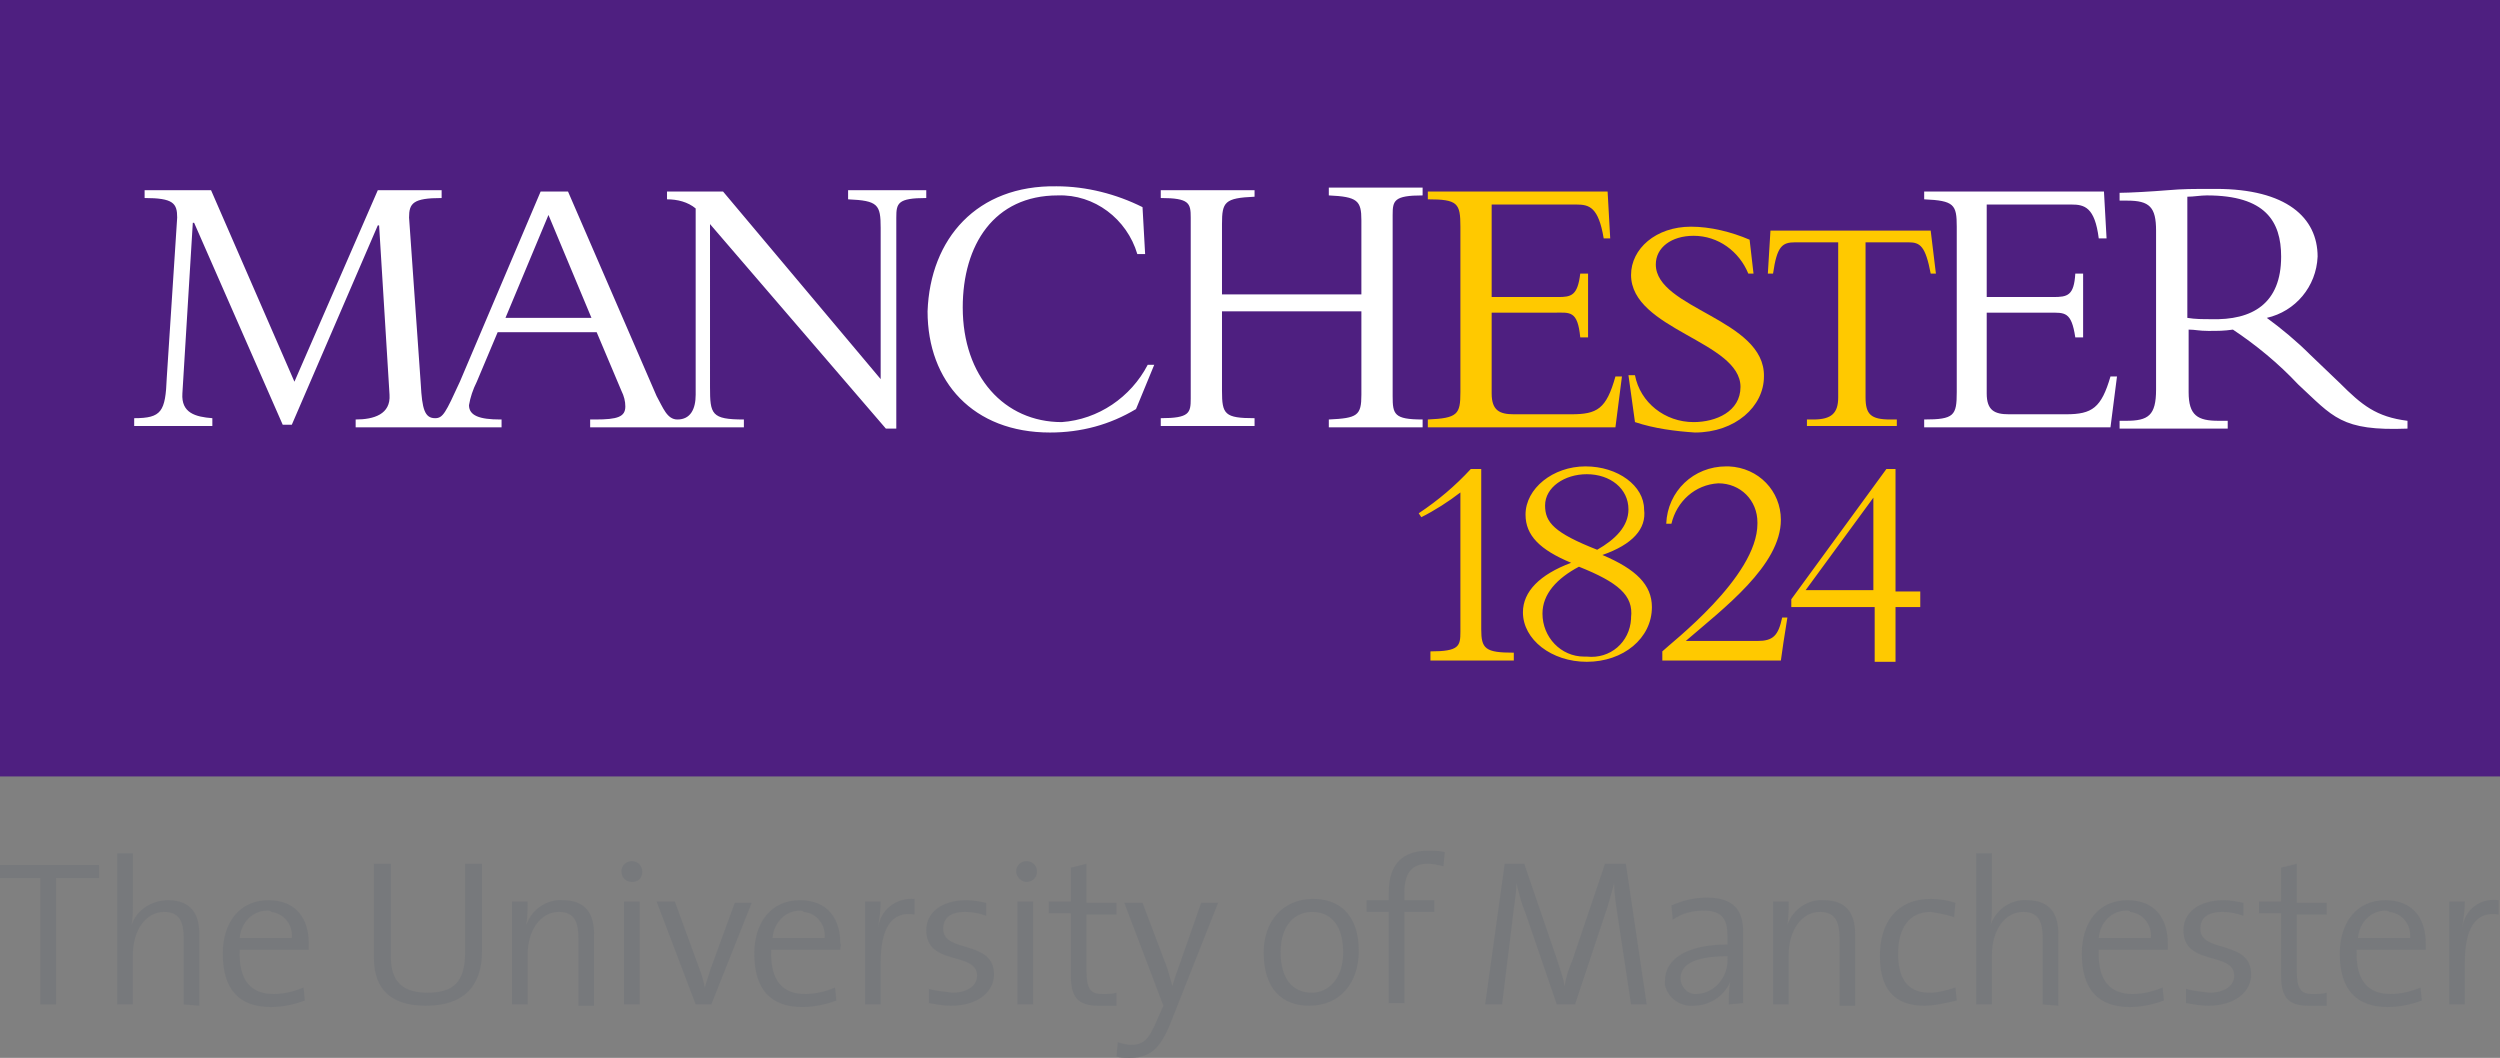
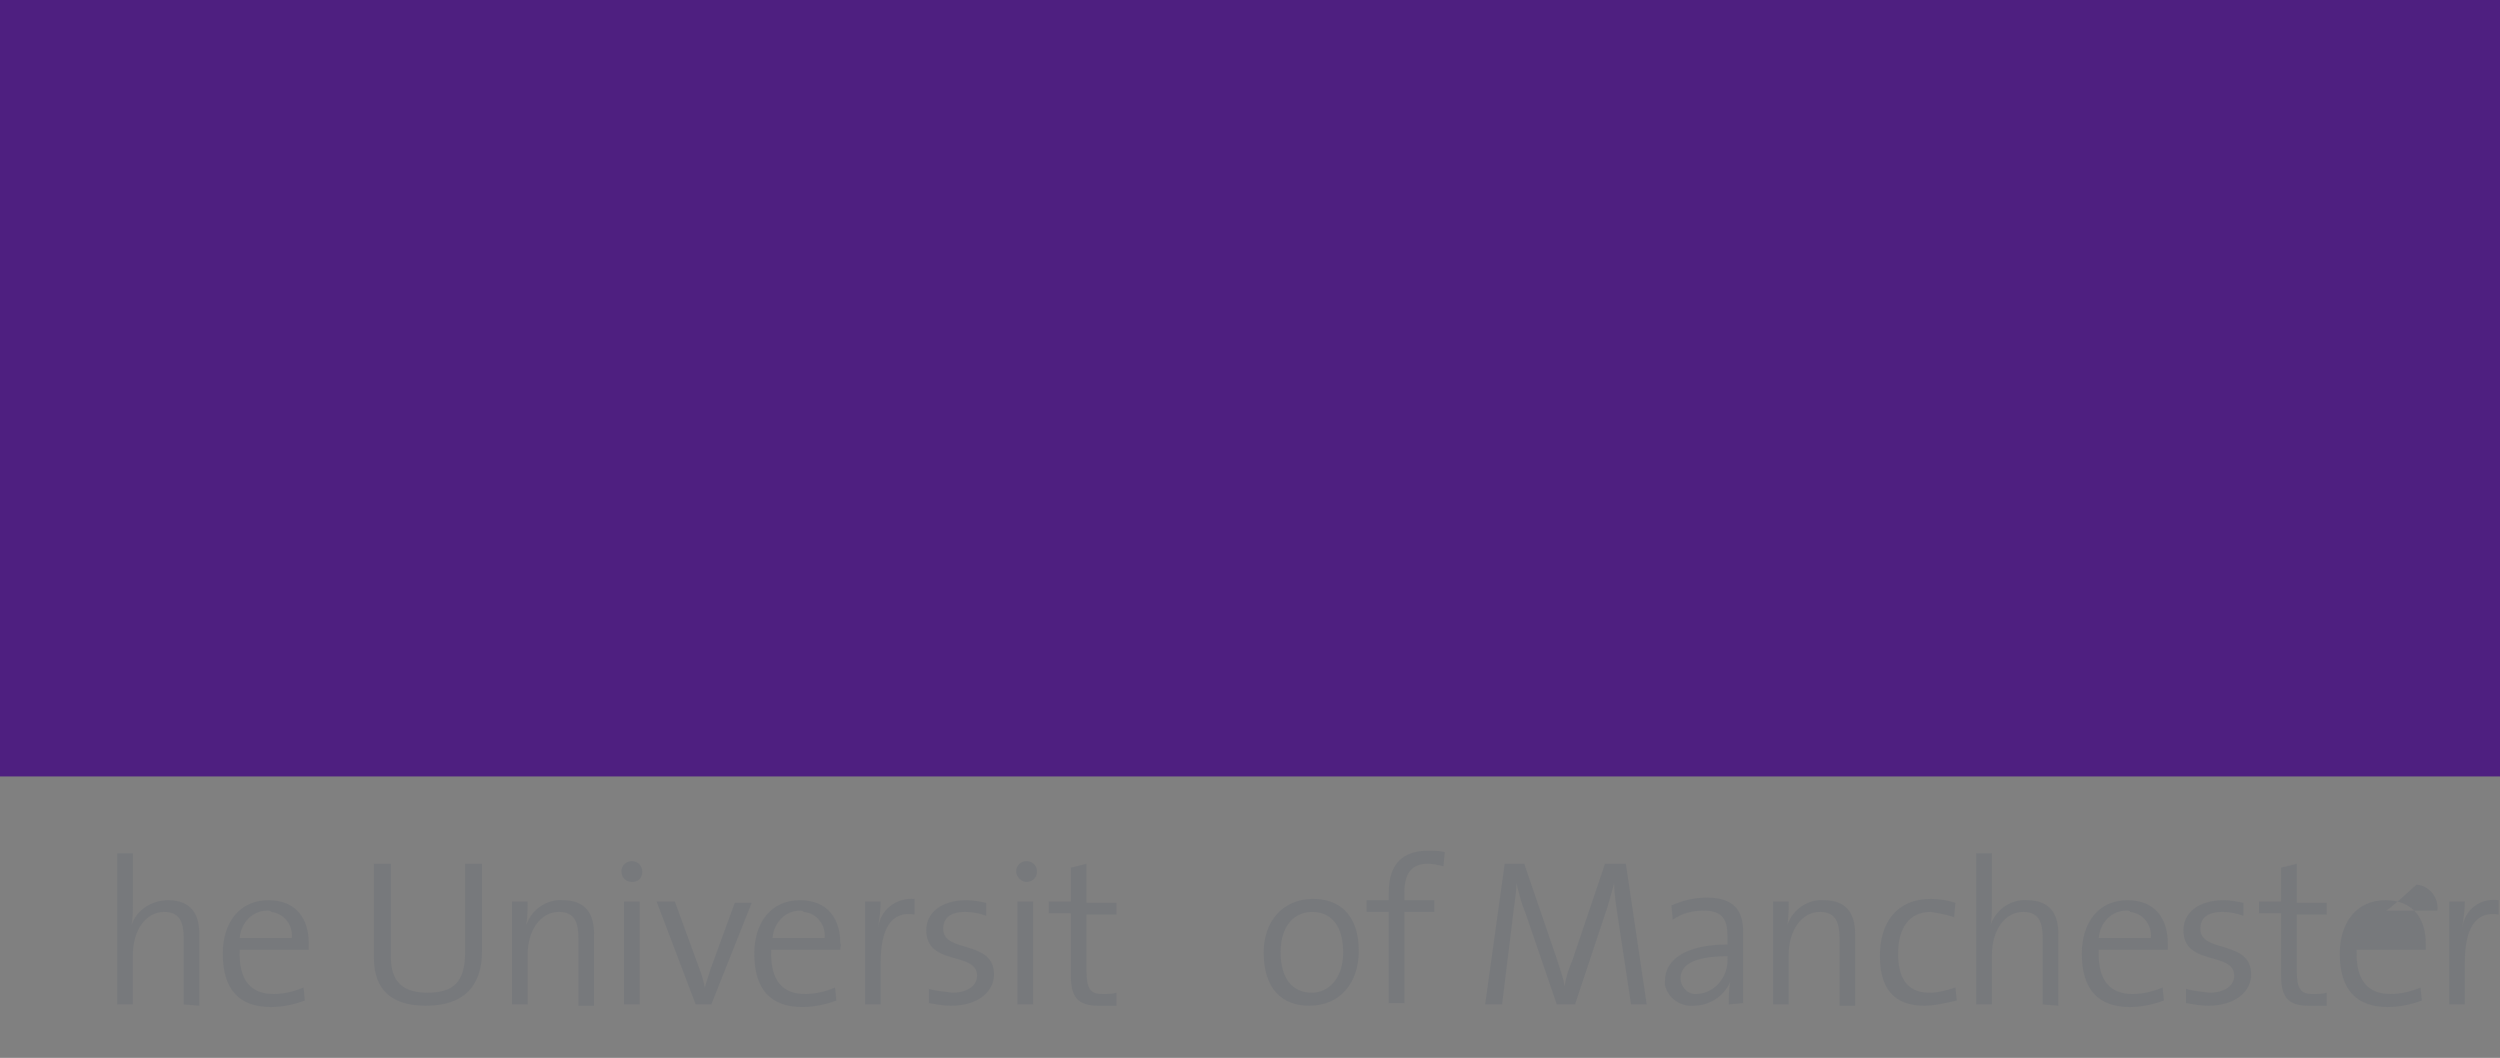
<svg xmlns="http://www.w3.org/2000/svg" version="1.1" id="Group_1343" x="0px" y="0px" viewBox="0 0 191.9 81.2" style="enable-background:new 0 0 191.9 81.2;" xml:space="preserve">
  <rect x="0" y="0" width="191.9" height="81.2" fill="#808080" stroke="none" />
  <style type="text/css">
	.st0{fill:#4E1F80;}
	.st1{fill:#FFC900;}
	.st2{fill:#FFFFFF;}
	.st3{fill:#77797C;}
	.st4{fill:none;}
</style>
  <rect id="Rectangle_23" class="st0" width="191.9" height="59.6" />
-   <path id="Path_112" class="st1" d="M123,42.6c2.6,1.1,3.8,2.3,3.8,4c0,2.4-2.2,4.2-5,4.2c-2.7,0-4.9-1.7-4.9-3.8  c0-1.6,1.3-2.9,3.7-3.8c-2.4-1-3.5-2.1-3.5-3.7c0-2,2.1-3.7,4.6-3.7s4.5,1.5,4.5,3.3C126.4,40.6,125.3,41.8,123,42.6 M121.2,43.5  c-1.7,0.9-2.8,2.1-2.8,3.6c0,1.8,1.4,3.3,3.2,3.3c0.1,0,0.1,0,0.2,0c1.8,0.2,3.3-1.1,3.4-2.9c0,0,0-0.1,0-0.1  C125.4,45.7,124.2,44.7,121.2,43.5 M121.8,36.4c-1.7,0-3.2,1-3.2,2.4c0,1.3,0.7,2.1,4,3.4c1.4-0.8,2.4-1.8,2.4-3.1  C125,37.5,123.6,36.4,121.8,36.4 M137.5,46.5V46l7.3-10h0.7v9.4h1.9v1.2h-1.9v4.2h-1.6v-4.2H137.5 M143.8,38.2l-5.2,7.1h5.2V38.2z   M109.8,50.6v-0.6c2.2,0,2.3-0.4,2.3-1.5l0,0V37.8c-0.9,0.7-2,1.4-3,1.9l-0.2-0.3c1.5-1,2.8-2.1,4-3.4h0.8v12.3  c0,1.5,0.3,1.8,2.5,1.8v0.6H109.8z M137.2,47.4h-0.4c-0.3,1.4-0.7,1.8-1.9,1.8h-5.5c2.9-2.5,7.3-5.8,7.3-9.3c0-2.2-1.7-4-4-4.1  c-0.1,0-0.1,0-0.2,0c-2.5,0-4.5,1.9-4.6,4.4h0.4c0.4-1.7,1.8-3,3.6-3.1c1.7,0,3,1.3,3,3c0,0,0,0.1,0,0.1c0,4.1-6.7,9.2-7.3,9.8v0.7  h9.1l0,0l0,0h0l0.2-1.4l0,0L137.2,47.4z M123.1,18.3c-0.4-2.4-1.1-2.6-2.1-2.6h-6.5v7.1h5.1c1,0,1.5-0.1,1.7-1.8h0.6v4.9h-0.6  c-0.2-2.1-0.8-1.9-2-1.9h-4.8v6.2c0,1.3,0.6,1.6,1.7,1.6h4.4c2,0,2.7-0.4,3.4-2.9h0.5l-0.5,3.9h-14.4v-0.6c2.3-0.1,2.5-0.4,2.5-2.1  l0-12.7c0-1.8-0.2-2.1-2.5-2.1v-0.6l13.8,0l0.2,3.6L123.1,18.3z M135.9,17.7h12.3l0.4,3.3h-0.4c-0.4-2.1-0.8-2.4-1.7-2.4h-3.3v11.9  c0,1.3,0.4,1.7,1.9,1.7h0.5v0.5h-6.9v-0.5h0.5c1.4,0,1.9-0.5,1.9-1.7V18.6h-3.3c-1,0-1.4,0.3-1.7,2.4h-0.4L135.9,17.7z M127.1,20.3  c0-1.3,1.2-2.2,2.9-2.2c1.9,0,3.5,1.2,4.2,2.9h0.4l-0.3-2.6c-1.4-0.6-3-1-4.5-1c-2.7,0-4.6,1.7-4.6,3.7c0,4.2,8.4,5.1,8.4,8.6  c0,1.9-1.9,2.7-3.6,2.7c-2.2,0-4.1-1.5-4.5-3.6H125l0.5,3.6c1.5,0.5,3.1,0.7,4.6,0.8c3.1,0,5.3-2,5.3-4.3  C135.5,24.5,127.1,23.7,127.1,20.3" />
-   <path id="Path_113" class="st2" d="M179.6,29.4l-2.3-2.2c-1-1-2.2-2-3.3-2.8c2.2-0.5,3.8-2.4,3.9-4.7c0-3-2.4-5.2-7.8-5.2  c-1.9,0-2.5,0-3.7,0.1s-3,0.2-3.7,0.2v0.6h0.6c1.7,0,2.2,0.5,2.2,2.3v12.2c0,2-0.6,2.4-2.3,2.4h-0.5v0.6h8.3v-0.6h-0.7  c-1.6,0-2.3-0.4-2.3-2.2v-4.8c0.5,0,0.8,0.1,1.5,0.1c0.8,0,1.2,0,1.9-0.1c1.8,1.2,3.5,2.6,5,4.2c2.7,2.5,3.3,3.6,8.4,3.4v-0.6  C182.4,32,181.3,31.1,179.6,29.4 M169.7,24.5c-0.6,0-1.2,0-1.8-0.1v-9.3c0.5,0,1-0.1,1.5-0.1c4.5,0,5.7,2,5.7,4.7  C175.1,23.3,172.9,24.6,169.7,24.5 M179.6,29.4l-2.3-2.2c-1-1-2.2-2-3.3-2.8c2.2-0.5,3.8-2.4,3.9-4.7c0-3-2.4-5.2-7.8-5.2  c-1.9,0-2.5,0-3.7,0.1s-3,0.2-3.7,0.2v0.6h0.6c1.7,0,2.2,0.5,2.2,2.3v12.2c0,2-0.6,2.4-2.3,2.4h-0.5v0.6h8.3v-0.6h-0.7  c-1.6,0-2.3-0.4-2.3-2.2v-4.8c0.5,0,0.8,0.1,1.5,0.1c0.8,0,1.2,0,1.9-0.1c1.8,1.2,3.5,2.6,5,4.2c2.7,2.5,3.3,3.6,8.4,3.4v-0.6  C182.4,32,181.3,31.1,179.6,29.4 M169.7,24.5c-0.6,0-1.2,0-1.8-0.1v-9.3c0.5,0,1-0.1,1.5-0.1c4.5,0,5.7,2,5.7,4.7  C175.1,23.3,172.9,24.6,169.7,24.5 M81.1,14.3c2.3,0,4.6,0.6,6.6,1.6l0.2,3.6h-0.6c-0.8-2.7-3.3-4.6-6.1-4.5c-4.9,0-7.3,3.8-7.3,8.6  c0,5.3,3.2,8.8,7.6,8.8c2.8-0.2,5.3-1.9,6.6-4.4h0.5l-1.4,3.4c-2,1.2-4.2,1.8-6.6,1.8c-5.9,0-9.4-3.9-9.4-9.3  C71.4,18.3,75,14.2,81.1,14.3 M109.2,32.2v0.6H102v-0.6c2.2-0.1,2.5-0.3,2.5-1.9v-6.4H93.8V30h0c0,1.8,0.2,2.1,2.5,2.1v0.6h-7.2  v-0.6c2.2,0,2.3-0.4,2.3-1.5l0,0V16.7l0,0c0-1.1-0.1-1.5-2.3-1.5v-0.6h7.2v0.5c-2.3,0.1-2.5,0.4-2.5,2.1l0,0l0,5.4h10.7l0-5.7  c0-1.5-0.3-1.8-2.5-1.9v-0.6h7.2v0.6c-2.2,0-2.3,0.4-2.3,1.5h0v13.9h0C106.9,31.8,107,32.2,109.2,32.2 M65.1,14.7v0.6  c2.3,0.1,2.5,0.4,2.5,2.2v11.6L55.5,14.7h-4.3v0.6c0.8,0,1.6,0.2,2.2,0.7v14.3c0,1.1-0.4,1.9-1.4,1.9c-0.8,0-1.1-0.9-1.6-1.8  l-6.8-15.7h-2.1l-6.2,14.6c-1.1,2.4-1.3,2.8-1.9,2.8c-0.8,0-1-0.7-1.1-2.6l-0.9-12.8c0-1.1,0.3-1.5,2.5-1.5v-0.6H29l-6.4,14.7  l-6.4-14.7h-5.1v0.6c2.2,0,2.5,0.4,2.5,1.5l-0.8,12.3c-0.1,2.6-0.4,3.1-2.5,3.1v0.6h6v-0.6c-1.3-0.1-2.4-0.4-2.3-1.9l0.8-13.1h0.1  l6.8,15.5h0.7L29,17.3h0.1l0.8,13c0.1,1.5-1.2,1.9-2.6,1.9v0.6h11.2v-0.6h-0.1c-1.6,0-2.4-0.3-2.4-1.1c0.1-0.6,0.3-1.2,0.6-1.8  l1.6-3.8h7.6l1.9,4.5c0.2,0.4,0.3,0.8,0.3,1.2c0,0.8-0.6,1-2.3,1h-0.4v0.6h11.8v-0.6c-2.5,0-2.6-0.4-2.6-2.5V17.2l13.5,15.7h0.8  V16.7c0-1.1,0.1-1.5,2.3-1.5v-0.6H65.1z M38.8,24.4l3.3-7.9l3.3,7.9H38.8z M161.7,18.3l-0.2-3.6l-13.8,0v0.6  c2.3,0.1,2.5,0.4,2.5,2.1l0,12.7c0,1.8-0.2,2.1-2.5,2.1v0.6H162l0.5-3.9h-0.5c-0.7,2.4-1.4,2.9-3.4,2.9h-4.4c-1.1,0-1.7-0.3-1.7-1.6  v-6.2h4.8c1.2,0,1.7-0.1,2,1.9h0.6V21h-0.6c-0.1,1.7-0.6,1.8-1.7,1.8h-5.1v-7.1h6.5c1,0,1.8,0.2,2.1,2.6L161.7,18.3z" />
-   <path id="Path_114" class="st3" d="M4.3,67.4v9.7H3.1v-9.7h-3.2v-1h7.7v1H4.3z" />
  <path id="Path_115" class="st3" d="M14.1,77.1V72c0-1.2-0.3-2-1.5-2c-1.4,0-2.4,1.4-2.4,3.3v3.8H9V65.5h1.2v3.9c0,0.5,0,1.1-0.1,1.6  l0,0c0.4-1.2,1.6-1.9,2.8-1.9c1.8,0,2.4,1.1,2.4,2.6v5.5L14.1,77.1z" />
  <path id="Path_116" class="st3" d="M23.7,72.9h-5.3c-0.1,2.4,0.9,3.4,2.6,3.4c0.8,0,1.6-0.2,2.3-0.5l0.1,1c-0.8,0.3-1.7,0.5-2.6,0.5  c-2.4,0-3.7-1.3-3.7-4.1c0-2.4,1.3-4.1,3.5-4.1c2.2,0,3.1,1.5,3.1,3.3C23.7,72.5,23.7,72.7,23.7,72.9 M20.5,69.9  c-1.1,0-2,0.9-2.1,2.1h4c0.1-1-0.6-1.9-1.6-2C20.8,69.9,20.7,69.9,20.5,69.9" />
  <path id="Path_117" class="st3" d="M32.7,77.2c-3.3,0-4-1.9-4-3.7v-7.2H30v7.1c0,1.5,0.5,2.8,2.8,2.8c2,0,2.9-0.8,2.9-3.1v-6.8H37  V73C37,75.8,35.5,77.2,32.7,77.2" />
  <path id="Path_118" class="st3" d="M44.4,77.1V72c0-1.2-0.3-2-1.5-2c-1.4,0-2.4,1.4-2.4,3.3v3.8h-1.2v-7.9h1.2c0,0.6,0,1.2-0.1,1.8  l0,0c0.4-1.2,1.6-2,2.8-1.9c1.8,0,2.4,1.1,2.4,2.6v5.5H44.4z" />
  <path id="Path_119" class="st3" d="M48.5,67.7c-0.4,0-0.8-0.3-0.8-0.8c0,0,0,0,0,0c0-0.5,0.4-0.8,0.8-0.8c0,0,0,0,0,0  c0.5,0,0.8,0.4,0.8,0.8C49.3,67.4,49,67.7,48.5,67.7C48.5,67.7,48.5,67.7,48.5,67.7 M47.9,69.2h1.2v7.9h-1.2V69.2z" />
  <path id="Path_120" class="st3" d="M54.6,77.1h-1.2l-3-7.9h1.4l1.9,5.2c0.2,0.5,0.3,0.9,0.4,1.4h0c0.1-0.4,0.3-0.9,0.4-1.3l1.9-5.2  h1.3L54.6,77.1z" />
  <path id="Path_121" class="st3" d="M64.5,72.9h-5.3c-0.1,2.4,0.9,3.4,2.6,3.4c0.8,0,1.6-0.2,2.3-0.5l0.1,1c-0.8,0.3-1.7,0.5-2.6,0.5  c-2.4,0-3.7-1.3-3.7-4.1c0-2.4,1.3-4.1,3.5-4.1c2.2,0,3.1,1.5,3.1,3.3C64.6,72.5,64.5,72.7,64.5,72.9 M61.4,69.9  c-1.1,0-2,0.9-2.1,2.1h4c0.1-1-0.6-1.9-1.6-2C61.6,69.9,61.5,69.9,61.4,69.9" />
  <path id="Path_122" class="st3" d="M70.2,70.2c-1.8-0.3-2.6,1.1-2.6,3.7v3.2h-1.2v-7.9h1.2c0,0.7-0.1,1.3-0.2,2l0,0  c0.2-1.4,1.4-2.3,2.8-2.2L70.2,70.2z" />
  <path id="Path_123" class="st3" d="M73,77.2c-0.6,0-1.1-0.1-1.7-0.2l0-1.1c0.6,0.2,1.2,0.2,1.8,0.3c1.1,0,1.9-0.5,1.9-1.3  c0-1.9-3.9-0.7-3.9-3.5c0-1.3,1.1-2.3,3.1-2.3c0.5,0,1,0.1,1.5,0.2l0,1c-0.5-0.2-1.1-0.3-1.6-0.3c-1.2,0-1.7,0.5-1.7,1.3  c0,1.9,3.9,0.8,3.9,3.5C76.3,76.1,75.1,77.2,73,77.2" />
  <path id="Path_124" class="st3" d="M79.6,66.9c0-0.5-0.4-0.8-0.8-0.8c-0.5,0-0.8,0.4-0.8,0.8c0,0,0,0,0,0c0,0.4,0.4,0.8,0.8,0.8  c0,0,0,0,0,0C79.2,67.7,79.6,67.4,79.6,66.9C79.6,66.9,79.6,66.9,79.6,66.9 M79.3,69.2h-1.2v7.9h1.2V69.2z" />
  <path id="Path_125" class="st3" d="M84.3,77.2c-1.6,0-2.1-0.7-2.1-2.3v-4.8h-1.7v-0.9h1.7v-2.6l1.2-0.3v3h2.3v0.9h-2.3v4.3  c0,1.4,0.3,1.8,1.2,1.8c0.4,0,0.8,0,1.1-0.1v1C85.3,77.2,84.8,77.2,84.3,77.2" />
-   <path id="Path_126" class="st3" d="M90.1,77.9c-0.9,2.4-1.6,3.3-3.4,3.3c-0.3,0-0.7,0-1-0.1l0.1-1.1c0.3,0.1,0.7,0.2,1,0.2  c1,0,1.4-0.4,2.1-2.1l0.4-0.9l-3-7.9h1.4l1.7,4.5c0.3,0.7,0.4,1.3,0.6,1.9h0c0.1-0.5,0.5-1.5,0.8-2.4l1.4-4h1.3L90.1,77.9z" />
  <path id="Path_127" class="st3" d="M100.5,77.2c-2.1,0-3.5-1.3-3.5-4.1c0-2.3,1.4-4.1,3.8-4.1c1.9,0,3.5,1.1,3.5,4  C104.3,75.4,102.9,77.2,100.5,77.2 M100.7,70c-1.2,0-2.4,0.9-2.4,3.1c0,2,0.9,3.1,2.4,3.1c1.2,0,2.4-1,2.4-3.1  C103.1,71.2,102.3,70,100.7,70" />
  <path id="Path_128" class="st3" d="M110.8,66.5c-0.4-0.1-0.8-0.2-1.2-0.2c-1.2,0-1.8,0.7-1.8,2.2v0.6h2.3v0.9h-2.3v7h-1.2v-7h-1.7  v-0.9h1.7v-0.6c0-2.2,1.1-3.2,3-3.2c0.4,0,0.9,0,1.3,0.1L110.8,66.5z" />
  <path id="Path_129" class="st3" d="M125.2,77.1l-1-6.6c-0.2-1.3-0.3-2.1-0.3-2.7h0c-0.1,0.4-0.3,1.1-0.5,1.8l-2.5,7.5h-1.4l-2.4-7  c-0.3-0.7-0.5-1.5-0.7-2.3h0c0,0.9-0.2,1.7-0.3,2.8l-0.8,6.5H114l1.5-10.8h1.5l2.5,7.3c0.2,0.7,0.5,1.4,0.6,2.1h0  c0.1-0.7,0.3-1.3,0.6-2l2.5-7.4h1.6l1.6,10.8L125.2,77.1z" />
  <path id="Path_130" class="st3" d="M132.7,77.1c0-0.6,0-1.1,0.1-1.7h0c-0.5,1.1-1.6,1.8-2.8,1.8c-1,0.1-2-0.6-2.2-1.6  c0-0.1,0-0.2,0-0.3c0-1.7,1.7-2.8,4.8-2.8v-0.7c0-1.2-0.4-1.9-1.8-1.9c-0.9,0-1.7,0.2-2.4,0.7l-0.1-1.1c0.9-0.4,1.8-0.6,2.7-0.6  c2.2,0,2.8,1.1,2.8,2.6v3.1c0,0.8,0,1.7,0,2.4L132.7,77.1z M132.6,73.4c-3,0-3.6,0.9-3.6,1.7c0,0.6,0.5,1.2,1.1,1.2  c0.1,0,0.1,0,0.2,0c1.4-0.1,2.4-1.4,2.3-2.8V73.4z" />
  <path id="Path_131" class="st3" d="M141.2,77.1V72c0-1.2-0.3-2-1.5-2c-1.4,0-2.4,1.4-2.4,3.3v3.8h-1.2v-7.9h1.2c0,0.6,0,1.2-0.1,1.8  l0,0c0.4-1.2,1.6-2,2.8-1.9c1.8,0,2.4,1.1,2.4,2.6v5.5H141.2z" />
  <path id="Path_132" class="st3" d="M147.7,77.2c-1.8,0-3.4-0.8-3.4-3.8c0-2.6,1.3-4.4,3.9-4.4c0.6,0,1.3,0.1,1.9,0.3l-0.1,1.1  c-0.6-0.2-1.2-0.3-1.8-0.4c-1.7,0-2.5,1.3-2.5,3.2c0,1.6,0.5,3,2.4,3c0.7,0,1.4-0.2,2-0.4l0.1,1C149.3,77,148.5,77.2,147.7,77.2" />
  <path id="Path_133" class="st3" d="M156.8,77.1V72c0-1.2-0.3-2-1.5-2c-1.4,0-2.4,1.4-2.4,3.3v3.8h-1.2V65.5h1.2v3.9  c0,0.5,0,1.1-0.1,1.6l0,0c0.4-1.2,1.6-2,2.8-1.9c1.8,0,2.4,1.1,2.4,2.6v5.5L156.8,77.1z" />
  <path id="Path_134" class="st3" d="M166.4,72.9h-5.3c-0.1,2.4,0.9,3.4,2.6,3.4c0.8,0,1.6-0.2,2.3-0.5l0.1,1  c-0.8,0.3-1.7,0.5-2.6,0.5c-2.4,0-3.7-1.3-3.7-4.1c0-2.4,1.3-4.1,3.5-4.1c2.2,0,3.1,1.5,3.1,3.3C166.4,72.5,166.4,72.7,166.4,72.9   M163.2,69.9c-1.1,0-2,0.9-2.1,2.1h4c0.1-1-0.6-1.9-1.6-2C163.5,69.9,163.4,69.9,163.2,69.9" />
  <path id="Path_135" class="st3" d="M169.5,77.2c-0.6,0-1.1-0.1-1.7-0.2l0-1.1c0.6,0.2,1.2,0.2,1.8,0.3c1.1,0,1.9-0.5,1.9-1.3  c0-1.9-3.9-0.7-3.9-3.5c0-1.3,1.1-2.3,3.1-2.3c0.5,0,1,0.1,1.5,0.2l0,1c-0.5-0.2-1.1-0.3-1.6-0.3c-1.2,0-1.7,0.5-1.7,1.3  c0,1.9,3.9,0.8,3.9,3.5C172.8,76.1,171.6,77.2,169.5,77.2" />
  <path id="Path_136" class="st3" d="M177.2,77.2c-1.6,0-2.1-0.7-2.1-2.3v-4.8h-1.7v-0.9h1.7v-2.6l1.2-0.3v3h2.3v0.9h-2.3v4.3  c0,1.4,0.3,1.8,1.2,1.8c0.4,0,0.8,0,1.1-0.1v1C178.2,77.2,177.7,77.2,177.2,77.2" />
-   <path id="Path_137" class="st3" d="M186.2,72.9h-5.3c-0.1,2.4,0.9,3.4,2.6,3.4c0.8,0,1.6-0.2,2.3-0.5l0.1,1  c-0.8,0.3-1.7,0.5-2.6,0.5c-2.4,0-3.7-1.3-3.7-4.1c0-2.4,1.3-4.1,3.5-4.1c2.2,0,3.1,1.5,3.1,3.3C186.2,72.5,186.2,72.7,186.2,72.9   M183.1,69.9c-1.1,0-2,0.9-2.1,2.1h4c0.1-1-0.6-1.9-1.6-2C183.3,69.9,183.2,69.9,183.1,69.9" />
+   <path id="Path_137" class="st3" d="M186.2,72.9h-5.3c-0.1,2.4,0.9,3.4,2.6,3.4c0.8,0,1.6-0.2,2.3-0.5l0.1,1  c-0.8,0.3-1.7,0.5-2.6,0.5c-2.4,0-3.7-1.3-3.7-4.1c0-2.4,1.3-4.1,3.5-4.1c2.2,0,3.1,1.5,3.1,3.3C186.2,72.5,186.2,72.7,186.2,72.9   M183.1,69.9h4c0.1-1-0.6-1.9-1.6-2C183.3,69.9,183.2,69.9,183.1,69.9" />
  <path id="Path_138" class="st3" d="M191.8,70.2c-1.8-0.3-2.6,1.1-2.6,3.7v3.2h-1.2v-7.9h1.2c0,0.7-0.1,1.3-0.2,2l0,0  c0.2-1.4,1.4-2.3,2.8-2.1L191.8,70.2z" />
  <rect id="Rectangle_25" x="-401.1" y="-79" class="st4" width="1400.2" height="160.2" />
</svg>